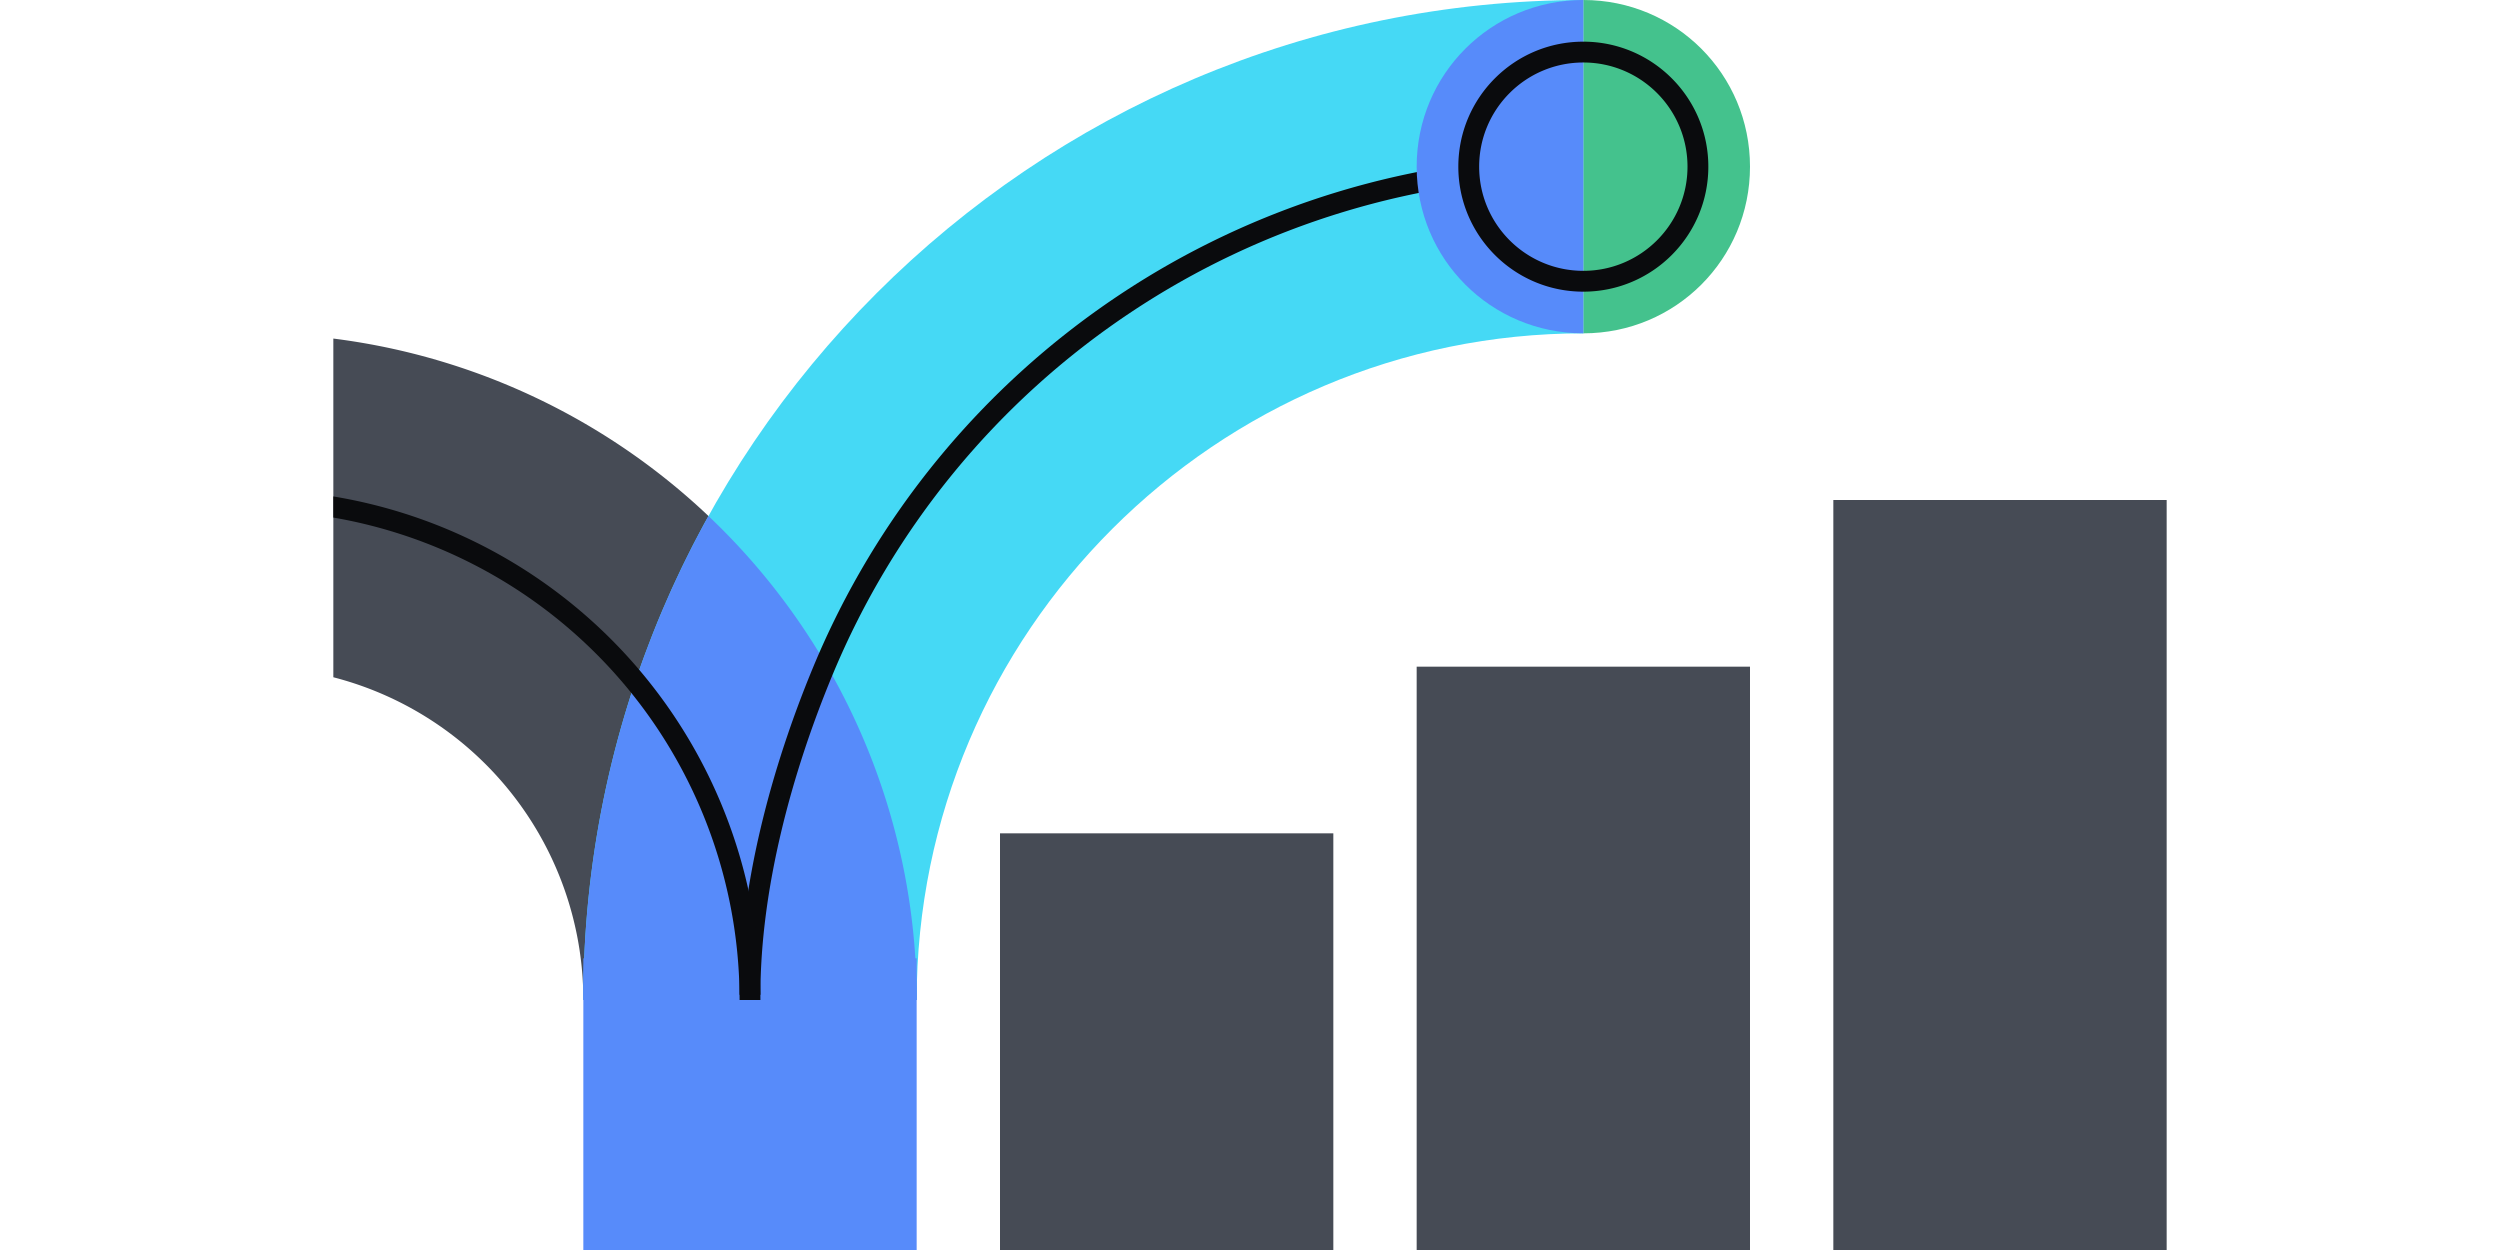
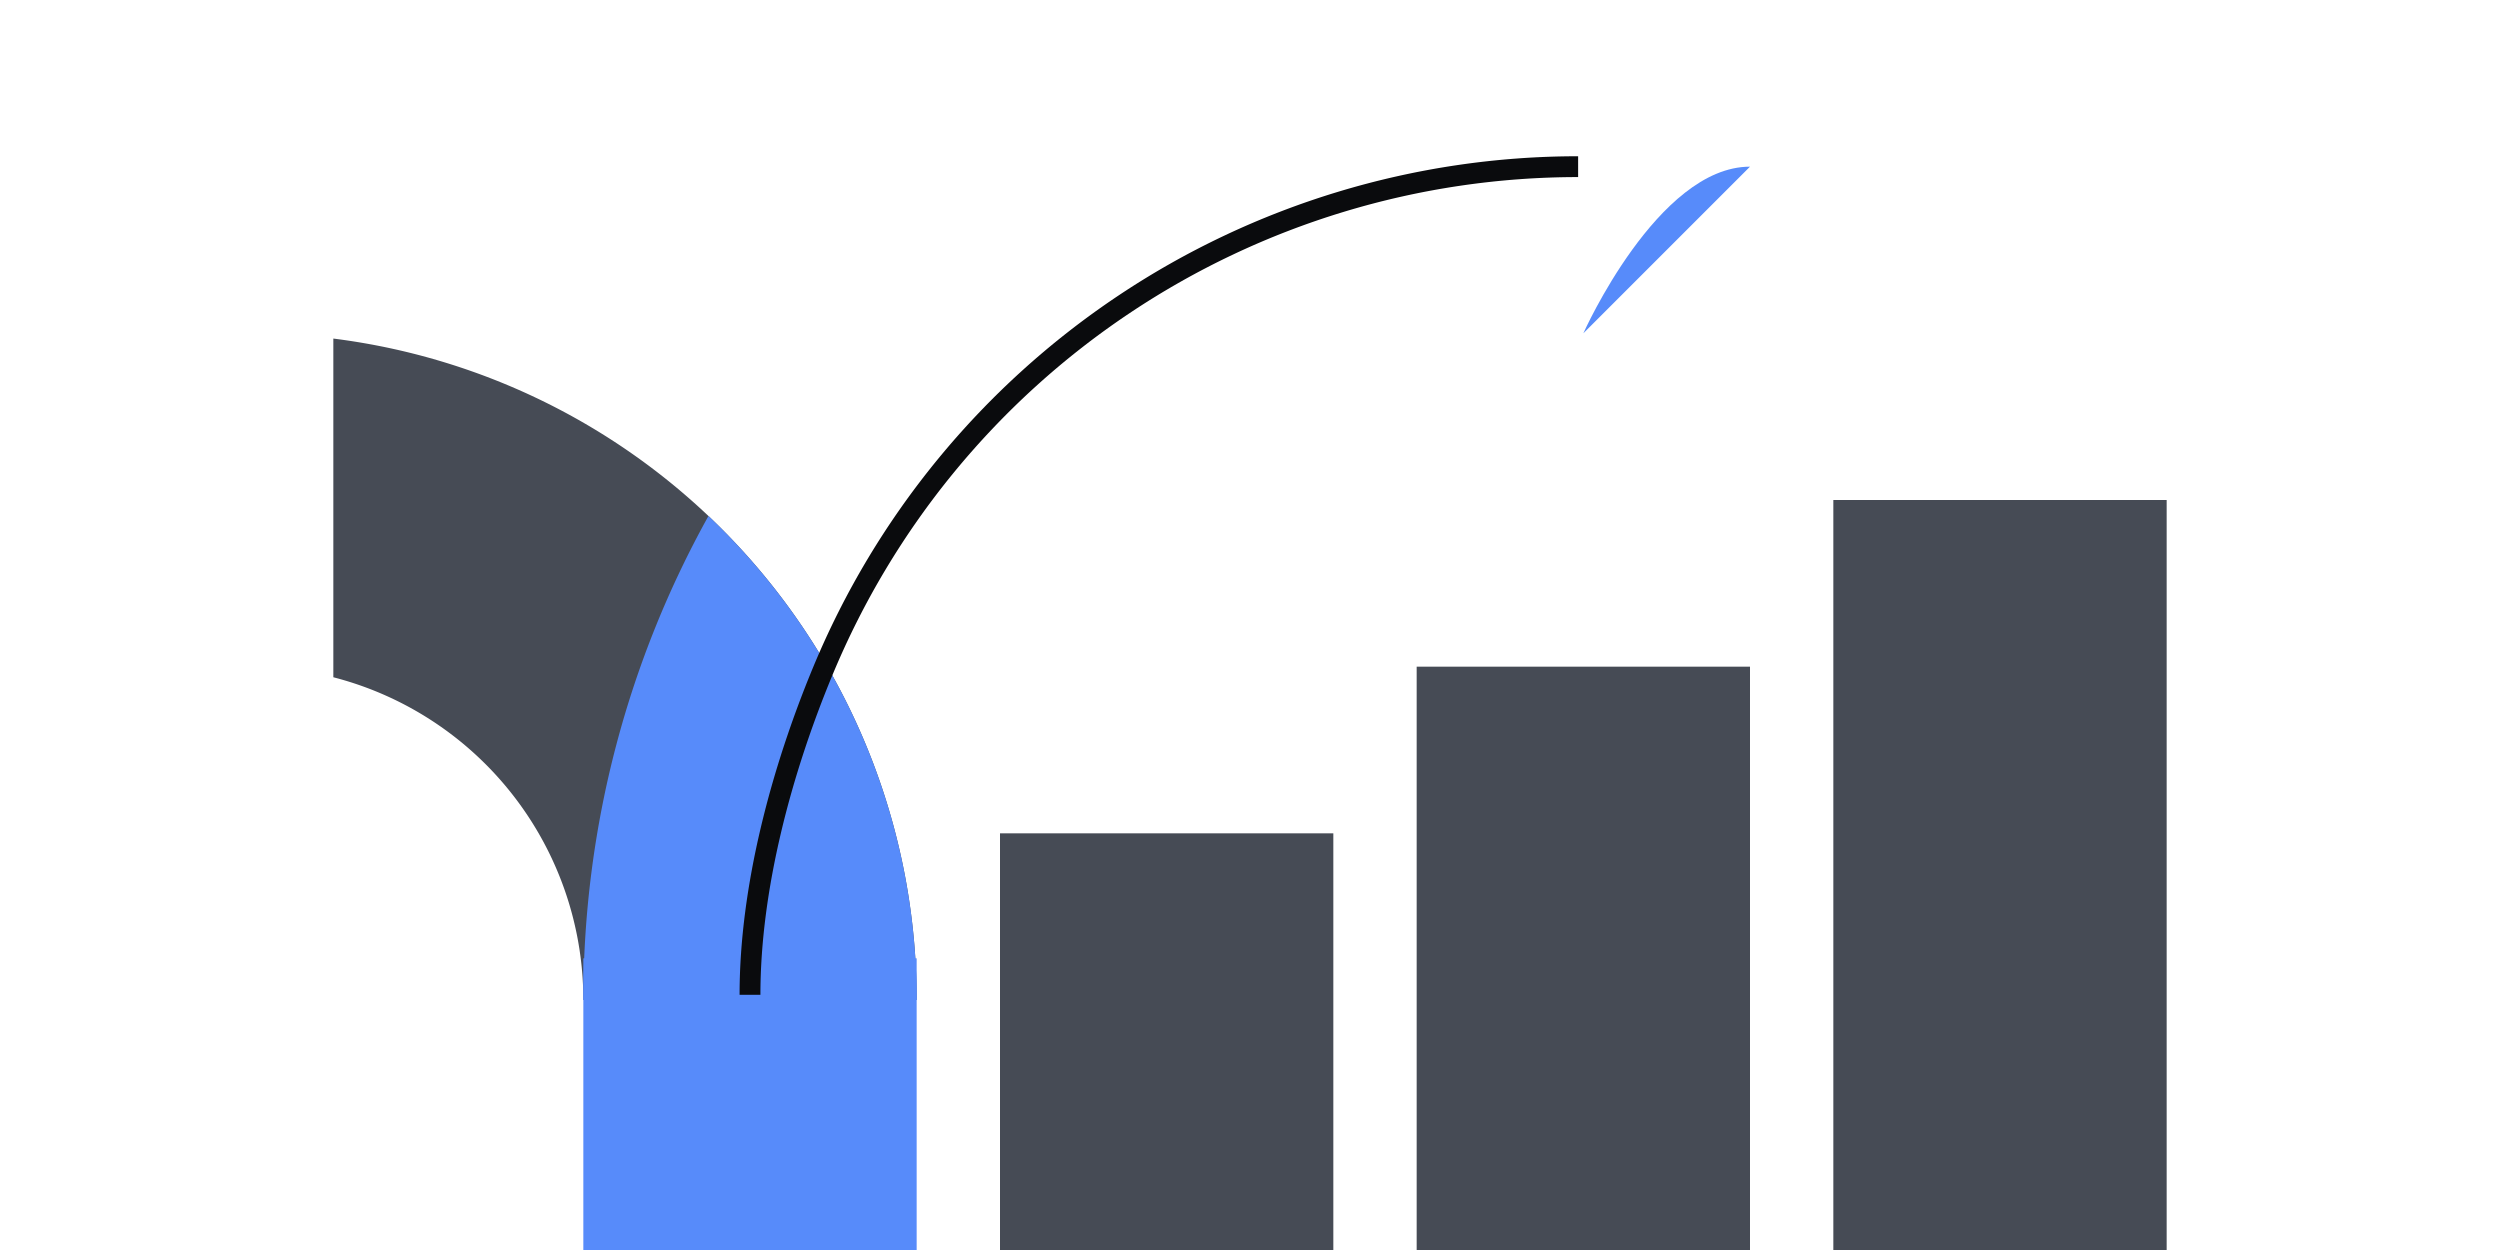
<svg xmlns="http://www.w3.org/2000/svg" fill="none" viewBox="0 0 240 120">
  <path fill="#464B55" d="M32 65.016a32 32 0 0 1 14.627 8.357A32 32 0 0 1 56 96h32a64 64 0 0 0-56-63.498z" />
-   <path fill="#45D9F5" fill-rule="evenodd" d="M88 96c0-35.267 28.733-64 64-64V0C99.067 0 56 43.067 56 96z" clip-rule="evenodd" />
  <path fill="#578BFA" d="M88 92H56v28h32z" />
  <path fill="#578BFA" fill-rule="evenodd" d="M88 96a64 64 0 0 0-19.988-46.464C60.362 63.309 56.002 79.149 56 95.988V96z" clip-rule="evenodd" />
  <path fill="#464B55" d="M168 64h-32v56h32zm-40 16H96v40h32zm80-32h-32v72h32z" />
  <path fill="#0A0B0D" fill-rule="evenodd" d="M71 95.5c0-10.485 3.077-21.827 7.052-31.423A79.5 79.5 0 0 1 151.5 15v2a77.5 77.5 0 0 0-71.6 47.842C75.983 74.294 73 85.367 73 95.5z" clip-rule="evenodd" />
-   <path fill="#44C28D" d="M152 0c8.867 0 16 7.133 16 16s-7.133 16-16 16z" />
-   <path fill="#578BFA" d="M152 32c-8.867 0-16-7.133-16-16s7.133-16 16-16z" />
-   <path fill="#0A0B0D" fill-rule="evenodd" d="M152 26c5.523 0 10-4.477 10-10s-4.477-10-10-10-10 4.477-10 10 4.477 10 10 10m0 2c6.627 0 12-5.373 12-12s-5.373-12-12-12-12 5.373-12 12 5.373 12 12 12M32 49.686a47 47 0 0 1 25.234 13.08A47 47 0 0 1 71 96h2a49 49 0 0 0-41-48.342z" clip-rule="evenodd" />
+   <path fill="#578BFA" d="M152 32s7.133-16 16-16z" />
</svg>